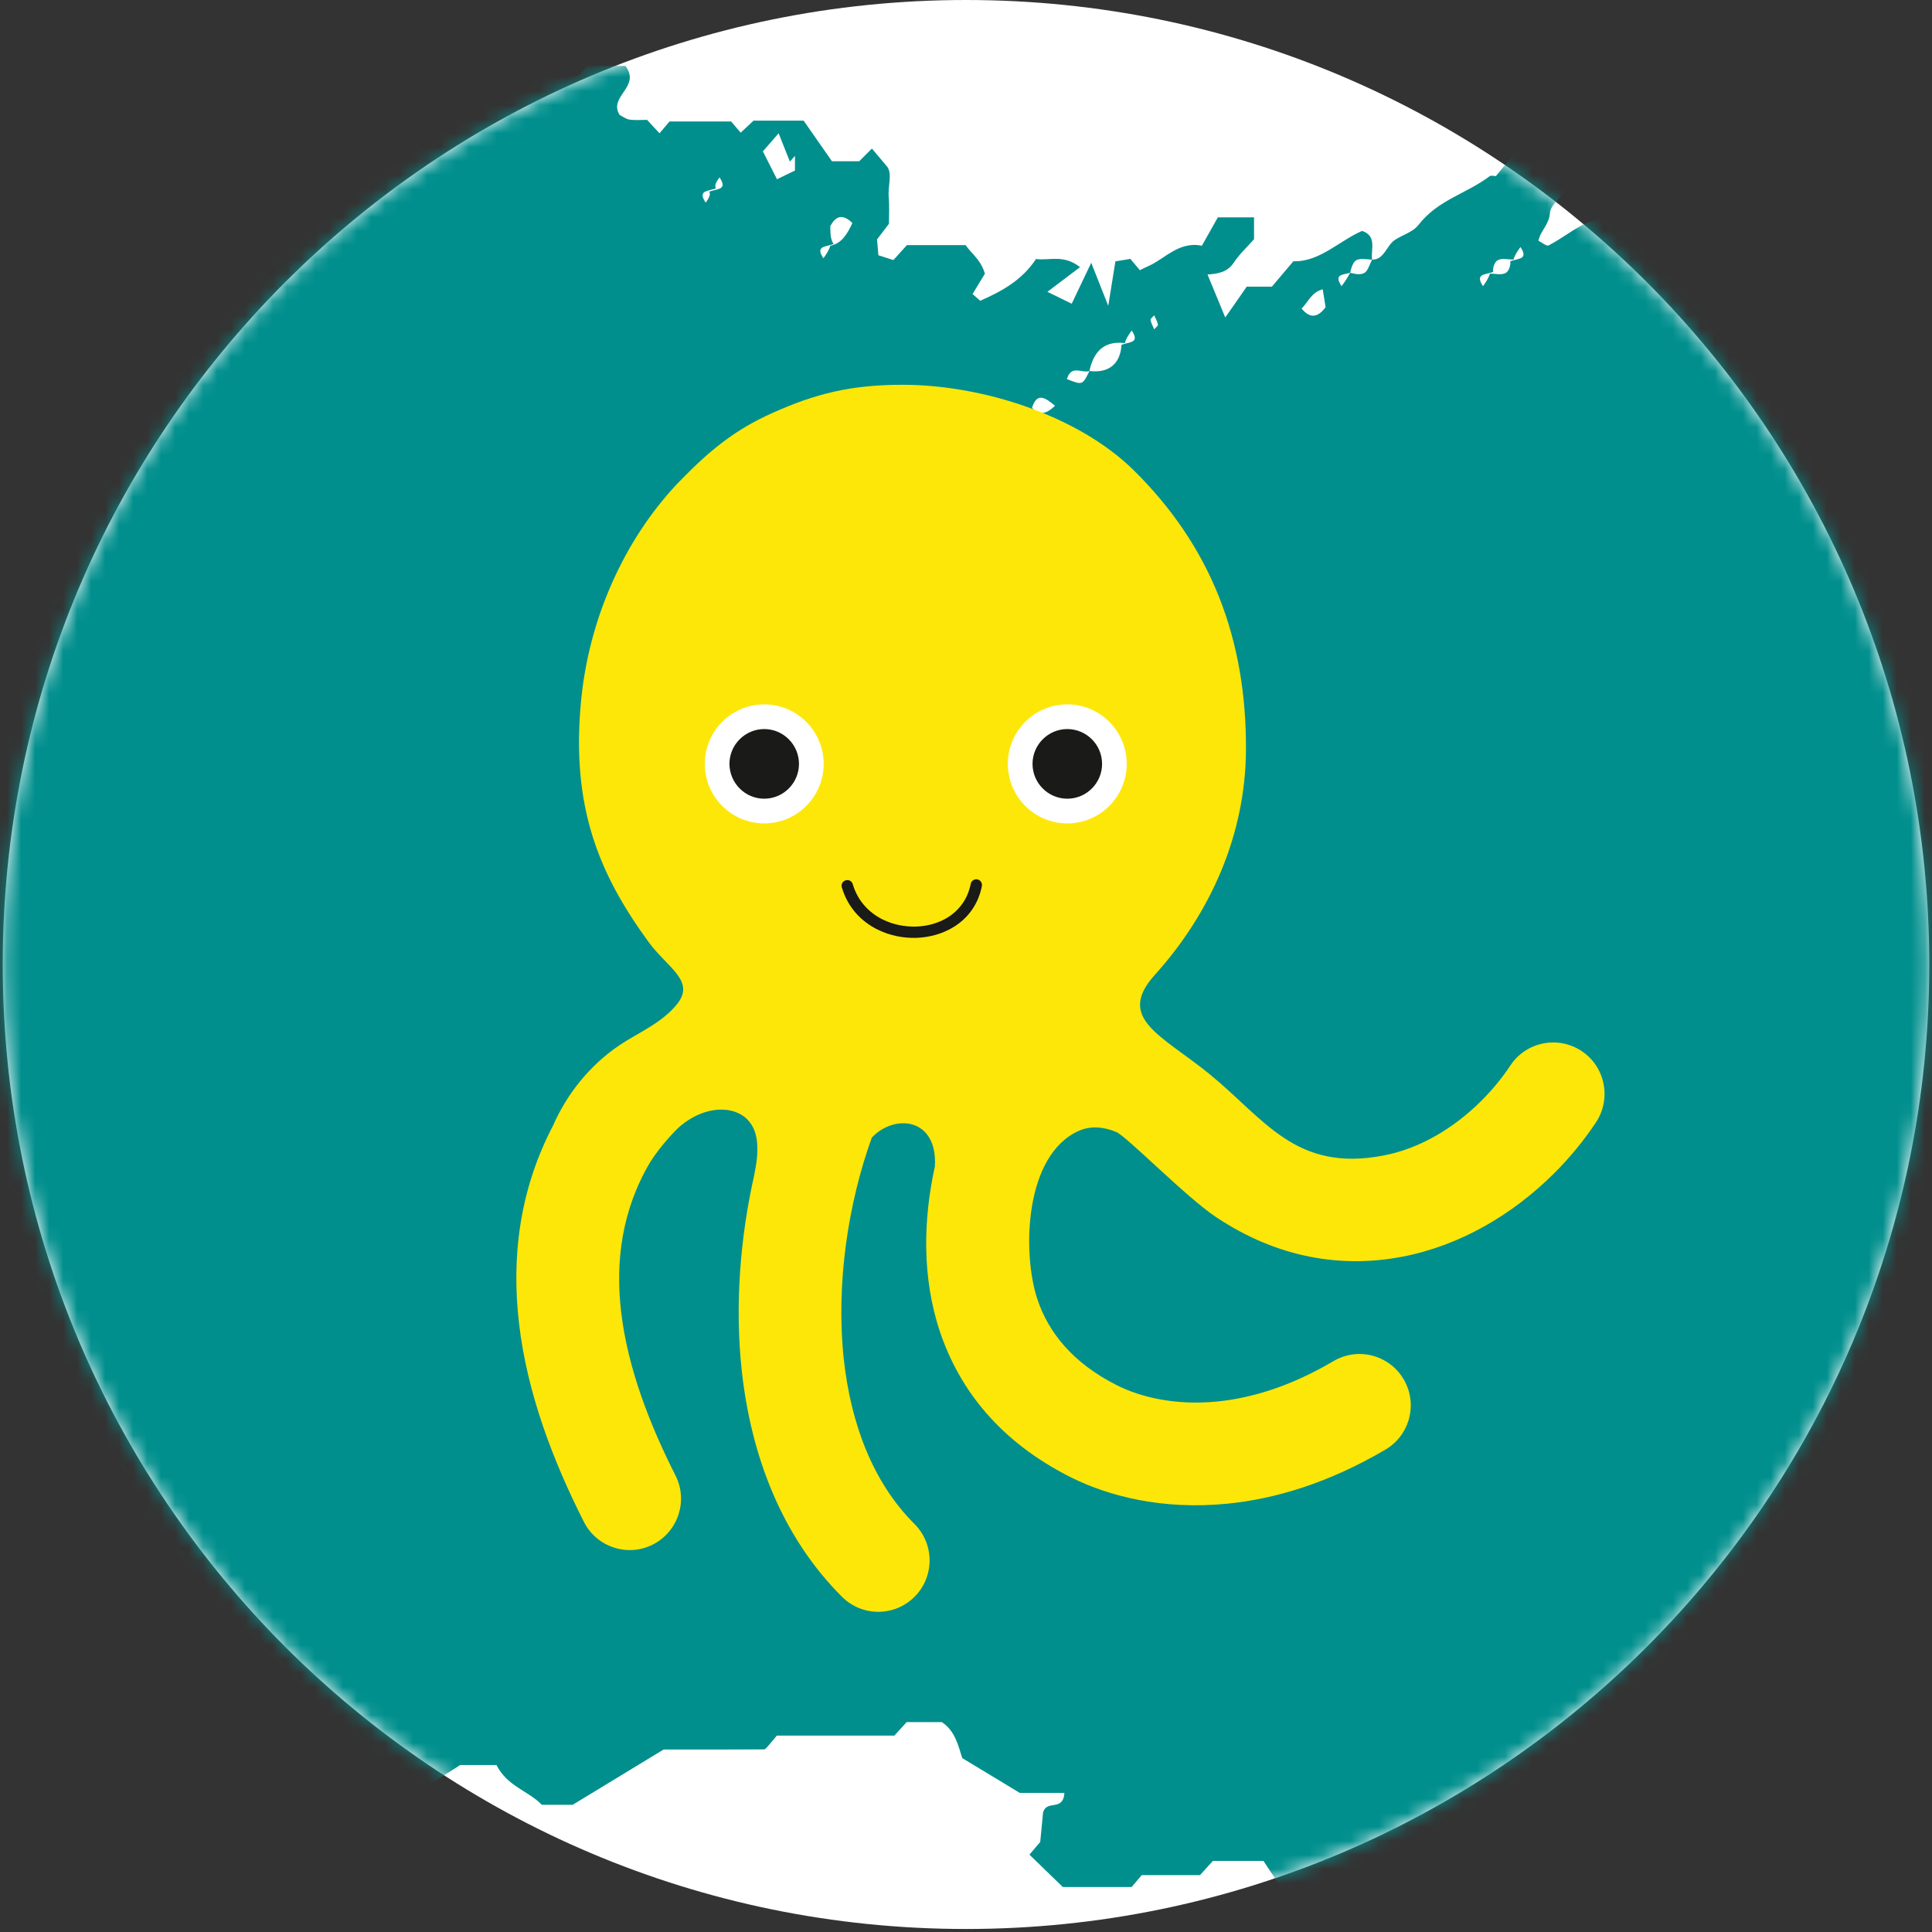
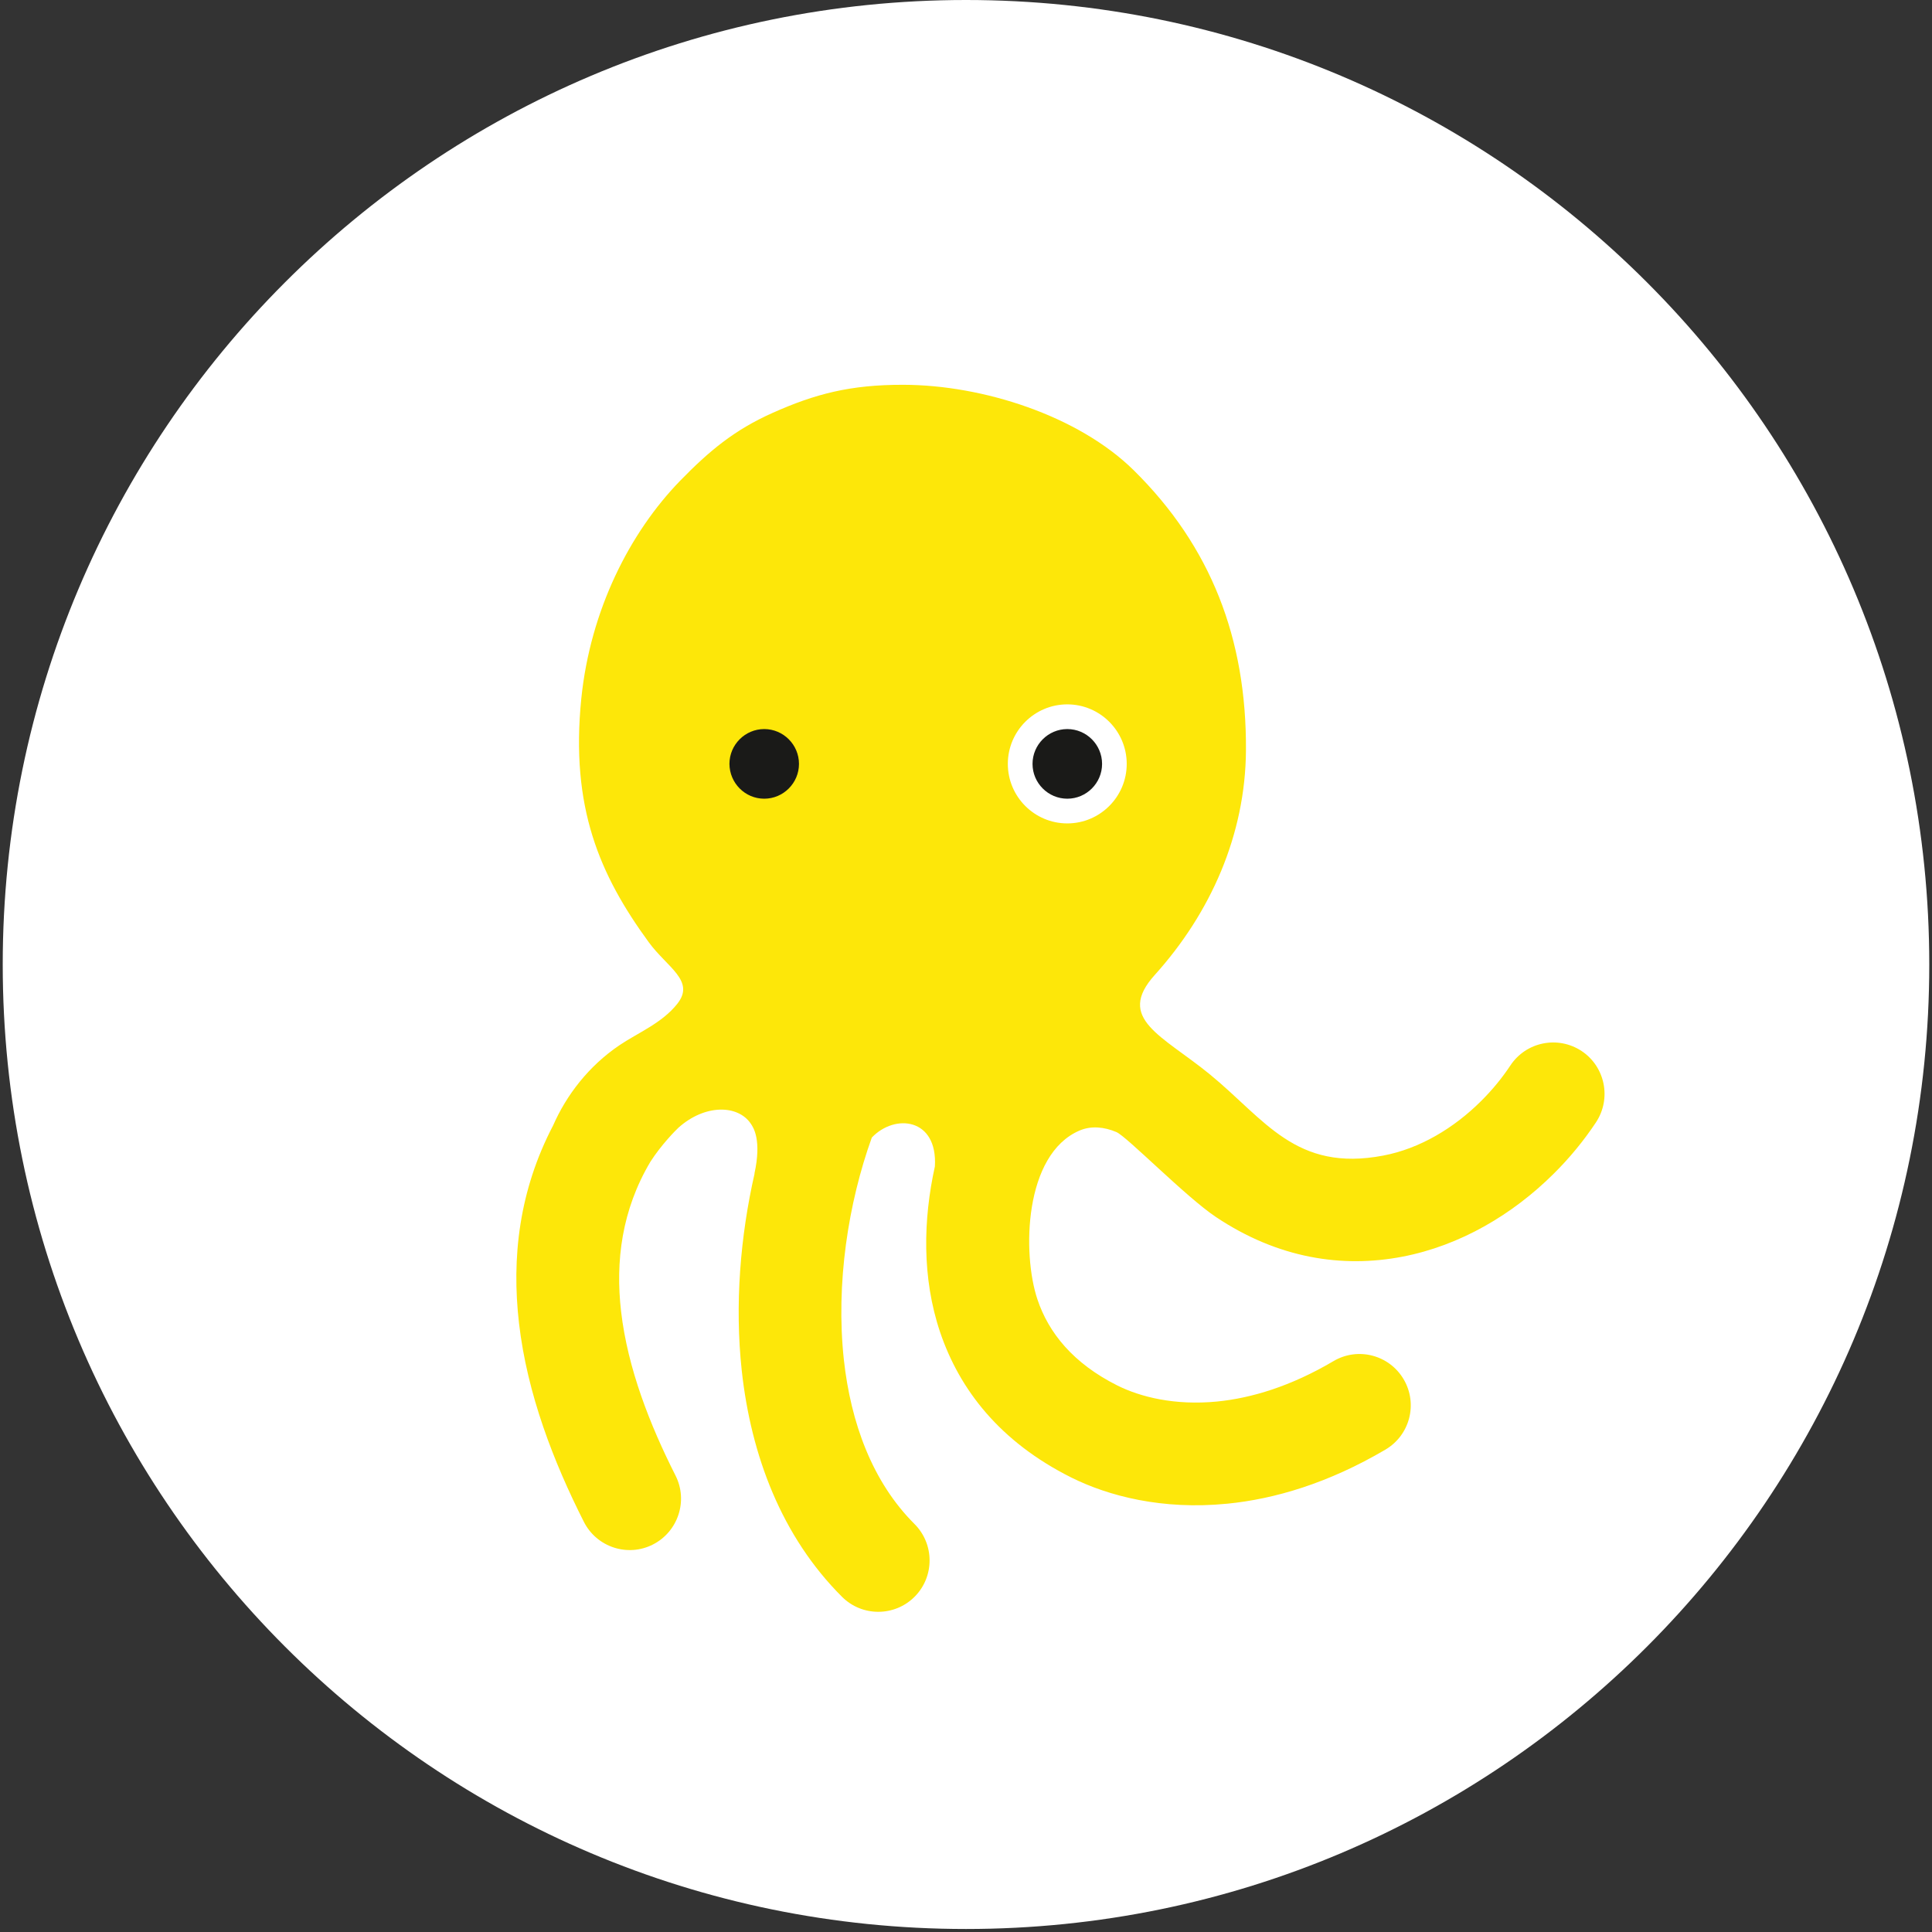
<svg xmlns="http://www.w3.org/2000/svg" width="138" height="138" viewBox="0 0 138 138" fill="none">
  <rect x="0" y="0" width="138" height="138" fill="#333333" stroke="none" />
  <path d="M69 137.785C107 137.785 137.805 106.941 137.805 68.892C137.805 30.844 107 0 69 0C31 0 0.195 30.844 0.195 68.892C0.195 106.941 31 137.785 69 137.785Z" fill="white" />
  <mask id="mask0_3817_22652" style="mask-type:luminance" maskUnits="userSpaceOnUse" x="0" y="0" width="138" height="138">
    <path d="M69 137.785C107 137.785 137.805 106.941 137.805 68.892C137.805 30.844 107 0 69 0C31 0 0.195 30.844 0.195 68.892C0.195 106.941 31 137.785 69 137.785Z" fill="white" />
  </mask>
  <g mask="url(#mask0_3817_22652)">
-     <path fill-rule="evenodd" clip-rule="evenodd" d="M-52.282 50.216C-52.106 50.098 -51.921 49.981 -51.736 49.864C-51.829 49.754 -51.947 49.535 -52.014 49.553C-52.215 49.603 -52.392 49.754 -52.576 49.864C-52.492 49.972 -52.399 50.082 -52.282 50.216ZM-55.831 50.006C-55.723 50.14 -55.622 50.25 -55.529 50.358C-55.437 50.14 -55.311 49.922 -55.269 49.687C-55.253 49.603 -55.437 49.469 -55.529 49.359C-55.63 49.586 -55.731 49.796 -55.831 50.006ZM185.507 43.898C185.414 43.788 185.297 43.57 185.23 43.587C185.029 43.638 184.852 43.788 184.659 43.898C184.752 44.008 184.87 44.226 184.936 44.209C185.138 44.158 185.322 44.008 185.507 43.898ZM-29.451 29.481C-29.543 29.591 -29.728 29.725 -29.719 29.809C-29.677 30.044 -29.552 30.253 -29.451 30.473C-29.358 30.363 -29.174 30.229 -29.191 30.145C-29.233 29.918 -29.358 29.699 -29.451 29.481ZM82.442 22.525C82.35 22.633 82.165 22.768 82.181 22.852C82.223 23.087 82.35 23.297 82.442 23.524C82.534 23.415 82.718 23.281 82.71 23.197C82.668 22.953 82.542 22.743 82.442 22.525ZM-4.085 9.451C-3.976 9.318 -3.875 9.208 -3.783 9.099C-3.967 8.99 -4.152 8.838 -4.346 8.788C-4.412 8.771 -4.529 8.99 -4.622 9.099C-4.446 9.217 -4.261 9.334 -4.085 9.451ZM-55.11 60.803C-54.548 61.516 -53.985 61.516 -53.423 60.803C-53.985 60.088 -54.548 60.088 -55.11 60.803ZM75.36 28.985C74.597 28.338 74.06 28.052 73.716 29.128C74.202 29.666 74.672 29.633 75.36 28.985ZM-23.141 24.011C-22.579 24.726 -22.017 24.726 -21.454 24.011C-22.017 23.297 -22.579 23.297 -23.141 24.011ZM-68.72 71.094C-68.552 72.186 -68.477 72.623 -68.35 73.472C-67.747 72.732 -67.31 72.245 -66.748 71.531C-67.327 71.405 -67.788 71.304 -68.72 71.094ZM94.482 20.668C93.702 20.844 93.434 21.583 92.973 22.037C93.535 22.734 94.097 22.734 94.684 21.945C94.625 21.559 94.559 21.122 94.482 20.668ZM-44.067 39.05C-43.967 40.411 -44.638 41.395 -43.715 42.445C-43.38 42.377 -43.01 42.302 -42.574 42.209V40.815C-42.985 40.336 -43.362 39.873 -44.067 39.05ZM56.783 12.182V11.132C56.665 11.266 56.539 11.409 56.422 11.544C56.145 10.864 55.876 10.174 55.616 9.519C55.021 10.2 54.643 10.644 54.492 10.813C54.845 11.502 55.18 12.174 55.499 12.803C56.127 12.493 56.472 12.333 56.783 12.182ZM-52.022 59.012C-51.258 59.197 -50.873 59.29 -50.537 59.365C-49.664 58.5 -49.144 57.239 -47.852 57.173C-47.466 57.156 -47.457 56.736 -47.928 56.416H-49.102C-50.285 57.458 -51.024 58.122 -52.022 59.012ZM-60.152 66.263C-61.227 66.423 -62.343 65.986 -63.375 66.473C-63.425 67.506 -63.929 68.472 -63.039 69.237C-62.343 67.885 -60.329 68.346 -60.388 66.389C-59.733 66.171 -59.088 66.246 -59.65 65.373C-59.859 65.633 -60.053 65.911 -60.152 66.263ZM133.35 16.559C132.93 16.559 132.511 16.559 132.091 16.559C131.747 17.148 131.025 17.417 131 18.399C131.403 18.442 131.78 18.484 132.132 18.526C132.518 17.786 133.357 17.542 133.114 16.677C133.769 16.459 134.415 16.534 133.853 15.661C133.652 15.921 133.45 16.198 133.35 16.559ZM77.818 26.499C79.119 26.658 80.016 26.078 80.109 24.625C80.763 24.406 81.41 24.483 80.839 23.608C80.646 23.877 80.445 24.146 80.344 24.507C79.035 24.348 78.146 24.927 77.818 26.499C77.281 26.683 76.518 26.02 76.207 27.079C77.324 27.515 77.324 27.515 77.818 26.499ZM59.308 17.551C60.122 17.399 60.525 16.702 60.886 15.93C60.29 15.35 59.753 15.299 59.308 16.156C59.308 16.618 59.308 17.088 59.543 17.433C58.889 17.651 58.242 17.576 58.813 18.449C59.006 18.18 59.199 17.913 59.308 17.551ZM106.423 19.542C106.801 19.542 107.228 19.668 107.547 19.5C107.799 19.366 107.925 18.879 107.874 18.66C108.529 18.442 109.175 18.517 108.605 17.644C108.411 17.913 108.21 18.18 108.109 18.542C107.732 18.542 107.304 18.416 106.985 18.584C106.725 18.718 106.607 19.206 106.658 19.424C106.003 19.643 105.358 19.567 105.928 20.441C106.121 20.172 106.314 19.903 106.423 19.542ZM193.084 46.385C192.547 46.569 191.784 45.906 191.473 46.964C192.581 47.401 192.581 47.401 193.084 46.385C193.621 46.2 194.385 46.864 194.695 45.806C193.579 45.369 193.579 45.369 193.084 46.385ZM-48.38 44.394C-47.844 44.209 -47.08 44.873 -46.769 43.814C-47.886 43.377 -47.886 43.377 -48.146 44.284C-48.8 44.503 -49.446 44.427 -48.884 45.301C-48.683 45.023 -48.49 44.755 -48.38 44.394ZM50.665 13.686C51.32 13.467 51.966 13.544 51.396 12.669C51.202 12.938 51.001 13.207 51.136 13.46C50.481 13.678 49.835 13.61 50.405 14.476C50.59 14.207 50.791 13.938 50.665 13.686ZM-53.659 48.485C-53.004 48.267 -52.358 48.342 -52.928 47.469C-53.121 47.738 -53.315 48.007 -53.188 48.258C-53.843 48.477 -54.489 48.402 -53.919 49.275C-53.725 49.006 -53.533 48.729 -53.659 48.485ZM-59.549 53.459C-58.894 53.241 -58.249 53.316 -58.81 52.442C-59.004 52.711 -59.205 52.98 -59.079 53.232C-59.733 53.45 -60.379 53.384 -59.809 54.249C-59.616 53.971 -59.423 53.703 -59.549 53.459ZM98.007 18.542C98.854 18.576 99.039 17.542 99.618 17.148C100.18 16.77 100.91 16.593 101.321 16.064C102.722 14.258 104.761 13.837 106.406 12.585C106.507 12.51 106.684 12.577 106.851 12.577C107.908 11.3 108.982 9.998 110.014 8.745C111.701 8.67 111.701 8.67 112.691 9.536C112.968 9.241 113.261 8.948 113.614 8.586C113.95 9.065 114.302 9.561 114.705 10.132C114.26 10.401 113.732 10.703 113.211 11.023C112.38 11.519 112.464 12.653 112.012 13.401C111.609 14.056 110.761 14.568 110.711 15.215C110.635 16.089 110.031 16.475 109.889 17.198C110.157 17.324 110.459 17.609 110.627 17.525C111.81 16.912 112.917 15.904 114.142 15.652C115.384 15.4 116.249 14.426 117.364 14.022C117.977 13.812 118.54 13.383 119.093 12.989C119.664 12.585 119.882 11.611 120.805 11.552C121.291 11.888 121.846 12.274 122.474 12.703C122.911 12.351 123.331 12.014 123.742 11.678C124.413 12.333 123.859 13.249 124.111 13.862C123.875 14.576 123.113 14.737 123.355 15.509C122.818 15.677 122.173 15.602 122.743 16.467C122.936 16.198 123.137 15.921 123.355 15.509C124.203 15.568 125.168 15.568 125.999 15.568C127.005 14.879 127.895 14.266 128.886 13.586H130.388C130.698 13.93 131 14.258 131.269 14.56H133.752C134.071 14.215 134.373 13.888 134.633 13.602H136.303C136.815 14.207 137.302 14.779 137.788 15.358C138.72 15.661 139.441 15.492 140.381 14.879C141.405 14.215 142.529 12.871 144.015 13.762C144.526 14.266 144.174 14.963 144.392 15.518C143.854 15.686 143.209 15.61 143.779 16.475C143.98 16.206 144.174 15.93 144.392 15.518C144.694 15.576 145.114 15.577 145.516 15.577C145.818 15.249 146.112 14.929 146.405 14.611C146.775 15.047 146.775 15.047 146.799 17.198C146.263 17.66 145.583 18.231 144.903 18.811C145.222 19.19 145.323 19.408 145.424 19.408C146.422 19.433 146.867 19.19 148.881 17.584C149.083 17.803 149.275 18.03 149.477 18.24C149.569 18.341 149.678 18.425 149.77 18.526C150.165 18.055 150.559 17.593 150.911 17.172C151.004 16.66 151.079 16.206 151.147 15.845C151.801 15.408 152.296 15.484 152.682 16.072C153.093 16.711 153.655 16.61 154.184 16.551C154.855 16.475 155.124 17.088 155.56 17.45C155.929 17.752 156.634 17.307 156.794 18.131C156.558 18.475 156.332 18.811 156.114 19.13C156.29 19.323 156.382 19.525 156.491 19.534C157.045 19.567 157.607 19.55 158.153 19.55C158.656 18.954 159.151 18.374 159.739 17.677C160.107 17.954 160.477 18.366 160.905 18.526C161.408 18.71 162.046 18.509 162.49 18.778C162.952 19.063 163.254 19.71 164.211 19.45C164.555 18.937 165.067 18.164 165.571 17.399C166.485 18.357 166.124 19.315 165.965 20.357C165.62 20.441 165.234 20.533 164.798 20.643C163.959 21.634 163.07 22.684 162.23 23.676C161.878 24.549 161.56 25.348 161.19 26.28C161.567 26.356 161.996 26.583 162.323 26.465C162.81 26.288 162.97 25.473 163.666 25.482C164.882 25.507 165.025 23.625 166.309 23.424C167.274 23.281 168.146 22.323 169.187 21.651H171.922C171.461 22.86 171.302 24.095 170.463 24.86C169.623 25.617 168.415 25.734 167.794 27.103C168.172 27.238 168.549 27.313 168.877 27.515C169.229 27.725 169.539 28.052 169.934 28.389C170.168 28.153 170.454 27.868 170.765 27.557C171.033 27.851 171.326 28.162 171.787 28.658C172.267 28.338 172.82 27.968 173.382 27.599C173.542 27.784 173.743 28.019 174.079 28.431H177.469C178.039 29.137 178.047 29.657 177.687 30.304C177.183 31.186 176.772 32.136 176.227 33.228C177.033 33.38 177.804 33.53 178.542 33.665C178.601 33.85 178.694 34.035 178.661 34.068C177.879 35.017 177.091 35.95 176.294 36.883C176.47 37.068 176.637 37.421 176.822 37.421C178.207 37.463 179.591 37.445 180.943 37.445C181.505 38.446 180.657 38.748 180.388 38.925C179.256 39.681 178.165 40.656 176.73 40.453C176.621 40.437 176.47 40.84 176.344 41.042C176.461 41.176 176.554 41.395 176.655 41.395C177.771 41.419 178.886 41.411 180.044 41.411C180.212 41.192 180.405 40.949 180.582 40.722C181.496 40.134 182.487 40.579 183.418 40.387C183.912 39.807 184.408 39.218 184.962 38.554C185.348 38.841 185.751 39.134 186.33 39.554C186.698 39.277 187.126 38.941 187.621 38.563C188.427 38.958 187.848 39.891 188.016 40.579C188.007 41.495 186.48 41.823 187.747 43.554C187.412 43.184 187.513 43.394 187.613 43.394C189.988 43.411 192.363 43.411 194.737 43.411C194.653 44.461 195.676 44.553 195.836 45.36H199.343C199.587 45.1 199.889 44.78 200.224 44.419H201.878C202.163 44.73 202.466 45.049 202.75 45.36C203.061 45.032 203.363 44.705 203.648 44.403C203.959 44.436 204.228 44.469 204.613 44.511C204.706 44.906 204.806 45.352 204.94 45.956C204.411 46.166 203.933 46.36 203.446 46.553C202.867 47.25 203.304 48.115 203.162 48.889C203.363 48.981 203.724 49.183 203.732 49.158C204.109 48.3 204.99 48.611 205.477 48.099C205.99 47.561 206.4 46.898 206.979 46.133C207.223 46.973 207.399 47.553 207.567 48.133C208.347 48.872 208.809 48.175 209.379 47.494H212.081C212.702 48.25 212.265 49.116 212.408 49.888C211.611 50.83 210.822 51.762 209.882 52.879C210.226 53.064 210.503 53.207 210.781 53.366C211.72 53.904 212.584 54.82 213.717 54.257C214.053 53.929 214.364 53.627 214.8 53.19C215.245 53.501 215.689 53.812 216.393 54.308C217.023 54.341 217.963 54.392 218.836 54.442C219.079 54.93 219.079 54.93 217.292 57.038C217.191 57.139 217.091 57.307 216.972 57.332C216.704 57.391 216.428 57.374 216.151 57.391C216.05 57.508 215.873 57.618 215.865 57.744C215.831 58.189 215.849 58.635 215.849 58.97C216.763 59.811 217.225 59.105 217.719 58.508C218.399 58.693 218.71 59.391 219.205 60.038C219.071 60.407 218.978 60.886 218.752 61.239C218.232 62.012 217.644 62.718 217.183 63.306H215.697C214.531 64.037 213.298 64.566 212.333 65.768C211.745 66.498 210.739 67.212 209.95 67.179C208.851 67.12 208.263 68.112 207.349 68.271C206.283 68.456 205.99 69.826 204.99 70.329H203.363C203.262 70.808 203.178 71.253 203.094 71.657C203.699 72.413 204.252 73.102 204.882 73.884C204.294 74.127 203.598 74.16 203.363 74.572C202.607 75.841 201.408 76.354 200.367 76.908C199.319 77.454 198.555 78.235 197.733 79.168H195.819C195.165 80.143 194.385 81.301 193.689 82.344C192.026 81.562 191.045 82.847 190.055 83.436C189.006 84.058 187.874 84.512 186.9 85.242C185.868 86.016 185.054 87.183 184.114 88.208H182.511C181.983 88.83 181.487 89.418 180.951 90.048C179.701 89.737 178.719 90.745 177.628 91.216C176.906 91.526 176.377 92.467 175.74 93.148H174.121C172.401 94.518 171.545 94.946 170.177 95.131C169.095 95.434 168.877 97.341 167.509 97.123C166.82 98.089 165.915 98.29 164.915 98.113C164.303 99.289 162.902 99.004 162.248 100.105C161.199 99.853 160.763 101.532 159.705 101.239C158.992 102.247 157.884 102.852 156.978 102.961C155.946 103.078 155.233 103.7 154.402 104.104C152.002 105.28 149.804 106.935 147.396 108.103C146.674 108.455 146.137 109.338 145.457 110.036H143.88C143.267 110.724 142.672 111.397 142.143 111.993C141.497 112.043 140.725 111.825 140.44 112.169C139.475 113.329 137.662 113.06 137.394 114.983C136.026 114.69 135.17 115.563 134.172 115.958C133.174 116.353 132.795 117.513 131.939 118C131.243 118 130.538 118 129.833 118C127.795 118.983 126.133 121.008 123.734 121.008C123.523 121.008 123.331 121.428 123.113 121.604C122.458 122.116 121.535 122.05 121.073 122.965C119.479 122.335 118.406 124.553 116.836 124.066C116.341 124.654 115.846 125.243 115.292 125.889H113.514C113.118 126.628 112.666 127.468 112.415 127.939H109.788C108.387 128.737 107.371 129.661 106.263 129.846C105.005 130.064 104.132 131.006 103.025 131.476C101.934 131.938 100.918 132.644 99.819 133.266C100.063 133.862 100.323 134.493 100.532 135.005C100.332 136.063 99.685 135.786 99.207 135.988C98.88 136.13 98.636 136.551 98.351 136.836C97.806 136.198 97.31 135.609 96.765 134.971H91.605C91.16 134.299 90.648 133.526 90.246 132.921H86.637C86.326 133.266 86.024 133.593 85.714 133.937H81.553C81.326 134.198 81.133 134.433 80.831 134.786H75.914C74.999 133.904 74.261 133.19 73.531 132.475C73.85 132.098 74.051 131.862 74.302 131.568C74.37 130.854 74.445 130.073 74.504 129.468C74.772 128.51 75.93 129.434 76.031 128.064H72.842C71.173 127.049 70.014 126.351 68.731 125.578C68.463 124.747 68.236 123.629 67.271 123.007H64.763C64.494 123.302 64.192 123.629 63.882 123.973H55.49C55.288 124.209 55.096 124.444 54.895 124.679C54.785 124.78 54.684 124.956 54.576 124.956C52.059 124.974 49.541 124.965 47.401 124.965C45.119 126.351 43.147 127.552 40.907 128.913H38.7C37.727 127.905 36.258 127.62 35.461 126.074H32.868C32.13 126.544 31.216 127.133 30.032 127.888H25.333C25.006 128.233 24.696 128.552 24.344 128.913H18.386C18.109 128.518 17.748 128.015 17.261 127.317V125.376C16.699 124.881 16.028 124.293 15.373 123.713C15.801 123.15 16.061 122.797 16.338 122.436C14.937 121.621 13.552 120.764 12.135 120.025C11.783 119.84 11.303 119.991 10.893 119.991C10.197 119.167 9.499 118.344 8.795 117.513V115.555C8.518 115.194 8.241 114.841 7.973 114.488C8.477 113.892 8.971 113.303 9.559 112.614C9.257 111.136 10.364 109.893 10.549 108.195C9.4 108.371 9.156 109.506 8.493 109.851C7.889 110.162 7.175 110.178 6.773 110.943C5.808 110.632 5.455 112.018 4.633 112.018C3.777 112.018 3.576 112.992 3.006 113.387C2.443 113.774 1.847 114.093 1.277 114.454C-1.014 115.899 -3.439 117.067 -5.629 118.714C-6.401 119.293 -7.256 118.521 -7.961 119.336C-8.398 119.848 -9.229 119.915 -9.639 120.453C-10.337 121.369 -11.251 120.655 -11.947 121.134C-12.182 121.293 -12.35 121.587 -12.61 121.898H-19.994C-20.808 122.747 -21.664 123.117 -22.696 122.956C-22.982 123.26 -23.292 123.587 -23.619 123.94H-29.493C-30.114 123.159 -30.785 122.318 -31.515 121.411C-31.523 121.209 -31.54 120.89 -31.557 120.528C-33.184 119.251 -35.341 118.882 -36.574 116.009C-36.574 116.034 -36.6 115.396 -36.642 114.362C-36.13 113.942 -35.442 113.379 -34.745 112.808C-35.215 112.202 -35.484 111.85 -35.761 111.497V109.548C-35.467 109.178 -35.19 108.825 -34.922 108.481C-34.938 108.128 -34.964 107.809 -34.98 107.355C-35.316 107.238 -35.693 107.103 -36.65 106.759C-37.061 106.137 -37.842 104.977 -38.589 103.86C-39.688 104.397 -40.569 104.717 -41.349 105.246C-42.045 105.717 -42.381 106.767 -43.463 107.136C-43.774 106.867 -44.194 106.498 -44.63 106.128C-44.882 106.406 -45.184 106.725 -45.503 107.078H-47.105C-47.449 107.439 -47.751 107.758 -47.986 108.002H-52.131C-53.533 107.279 -53.239 105.339 -54.271 104.474C-54.304 102.734 -55.697 102.205 -56.427 101.071H-58.919C-59.432 100.315 -60.06 99.819 -60.253 98.685C-60.379 97.928 -61.211 97.24 -61.093 96.181H-63.92C-64.13 96.391 -64.432 96.711 -64.784 97.063C-65.96 97.123 -67.185 97.172 -68.427 97.03C-68.527 96.055 -68.46 95.189 -68.729 94.509C-69.173 93.383 -69.828 92.384 -70.432 91.266H-73.117C-73.772 90.359 -74.477 89.376 -75.273 88.266V86.687C-74.955 86.25 -74.695 85.88 -74.468 85.57V82.999C-73.763 81.697 -73.092 80.37 -72.806 78.849C-72.722 78.42 -72.874 77.924 -72.916 77.404C-73.88 77.589 -74.174 78.588 -74.786 79.1C-75.265 78.924 -75.265 78.924 -75.315 76.95C-75.072 76.546 -74.77 76.043 -74.46 75.53C-74.477 74.841 -74.468 74.144 -75.299 74.219C-75.198 73.934 -75.097 73.412 -75.004 73.412C-74.057 73.438 -73.553 72.649 -72.924 71.909C-72.94 70.556 -72.429 69.296 -71.867 68.019C-72.136 67.624 -72.387 67.254 -72.647 66.86C-72.378 65.843 -71.195 65.507 -71.103 64.314C-71.011 63.172 -69.945 62.903 -69.668 62.045C-69.324 60.978 -68.963 59.996 -68.132 59.306C-67.596 59.306 -67.033 59.29 -66.48 59.323C-66.379 59.332 -66.278 59.533 -66.102 59.727C-66.32 60.046 -66.546 60.382 -66.815 60.768C-66.597 61.079 -66.345 61.416 -66.052 61.818C-66.614 62.129 -67.176 62.44 -67.722 62.735C-67.722 63.28 -67.722 63.776 -67.604 64.222C-68.141 64.389 -68.787 64.314 -68.216 65.179C-68.024 64.91 -67.822 64.634 -67.604 64.222C-66.564 63.6 -65.405 62.927 -64.273 62.264C-63.811 62.566 -63.392 62.852 -62.964 63.13C-62.251 61.172 -62.251 61.172 -60.161 59.634C-60.698 59.407 -61.185 59.206 -61.672 58.995C-61.051 57.627 -61.026 57.281 -61.579 56.123C-62.687 56.794 -63.803 57.466 -64.927 58.156C-65.54 57.458 -64.953 56.568 -65.297 55.812C-64.692 55.283 -64.206 54.56 -63.61 54.4C-62.989 54.232 -62.519 53.862 -62.317 53.358C-61.068 50.182 -58.861 48.192 -56.436 46.427C-56.092 46.175 -55.831 45.738 -55.538 45.385H-53.851C-52.886 44.226 -51.913 43.049 -50.948 41.882C-51.192 41.571 -51.46 41.227 -51.728 40.874C-51.317 40.387 -50.923 39.924 -50.436 39.344C-50.26 39.966 -50.1 40.512 -49.941 41.058C-49.74 41.512 -49.648 41.361 -49.337 41.067C-48.212 40.008 -46.635 39.84 -45.62 38.589C-44.588 37.319 -42.952 37.009 -42.113 35.455C-40.972 35.539 -40.199 34.514 -39.276 34.002C-38.211 33.413 -37.708 31.918 -36.432 31.363C-35.475 30.943 -34.787 29.699 -33.982 28.826C-33.882 28.716 -33.772 28.481 -33.688 28.498C-32.085 28.809 -31.817 26.095 -30.231 26.389C-29.878 25.725 -29.014 25.498 -29.048 24.499H-26.959C-26.648 24.163 -26.346 23.826 -26.044 23.482H-24.4C-23.98 22.995 -23.585 22.525 -23.191 22.054C-23.183 21.735 -23.166 21.407 -23.149 20.928C-22.722 20.752 -22.242 20.558 -22.193 20.542C-20.279 19.256 -19.684 16.828 -17.662 16.517C-16.604 14.77 -14.616 14.417 -13.559 12.661C-11.846 12.493 -11.276 10.494 -9.967 9.544H-8.482C-7.089 8.292 -6.291 6.385 -4.706 5.629C-3.212 4.907 -2.499 3.235 -1.316 2.159C-1.207 2.058 -1.131 1.865 -1.014 1.824C0.11 1.429 1.118 0.706 2.133 0.042C3.173 -0.639 3.526 -2.495 5.052 -2.386C5.657 -3.453 6.898 -3.899 7.125 -5.335C8.426 -5.176 9.316 -5.755 9.651 -7.326C10.23 -7.301 10.515 -7.637 10.49 -8.317C10.909 -8.317 11.329 -8.317 11.748 -8.317C13.066 -7.503 12.94 -5.436 14.224 -4.436C14.468 -4.68 14.719 -5.007 15.021 -5.201C15.239 -5.344 15.541 -5.302 16.036 -5.368C16.54 -4.579 17.135 -3.663 17.798 -2.629C17.774 -2.587 17.538 -2.252 17.294 -1.907C17.337 -1.823 17.379 -1.605 17.437 -1.596C18.655 -1.479 19.871 -1.387 20.953 -1.303C21.298 -1.705 21.49 -1.941 21.767 -2.26H23.773C23.848 -1.74 23.915 -1.294 23.966 -0.933C23.194 0.807 21.163 0.58 20.5 2.453C20.668 2.865 20.827 3.26 20.979 3.637C22.674 3.159 24.007 2.21 25.124 0.756C25.904 -0.26 28.749 -1.823 30.385 -2.318C30.553 -1.756 30.729 -1.176 30.913 -0.563C31.769 -0.739 32.071 -1.731 32.683 -2.252C33.322 -1.277 33.322 -1.277 32.441 0.051V4.151C32.683 4.713 32.793 4.612 33.095 4.259C34.135 3.016 35.067 1.621 36.586 1.041C37.064 0.856 37.392 0.151 37.793 -0.336C38.449 -0.336 39.136 -0.546 39.799 -0.168C39.178 1.453 38.775 3.134 37.416 3.932V5.066C37.819 5.587 37.819 5.587 41.343 5.402C41.544 5.167 41.738 4.932 41.931 4.705H44.666C45.824 6.2 43.416 6.881 44.264 8.217C44.506 8.334 44.733 8.519 44.985 8.544C45.396 8.603 45.824 8.561 46.218 8.561C46.52 8.889 46.814 9.208 47.108 9.519C47.326 9.259 47.528 9.023 47.821 8.679H52.226C52.427 8.914 52.621 9.149 52.906 9.477C53.175 9.225 53.451 8.965 53.821 8.62H57.404C58.008 9.486 58.805 10.628 59.426 11.519H61.373C61.708 11.182 61.993 10.897 62.279 10.611C62.622 11.023 62.916 11.367 63.378 11.914C63.747 12.434 63.411 13.291 63.479 14.073C63.537 14.728 63.495 15.392 63.495 15.988C63.184 16.391 62.908 16.753 62.648 17.097C62.673 17.459 62.698 17.778 62.74 18.231C63.076 18.341 63.453 18.458 63.814 18.576C64.166 18.189 64.468 17.853 64.779 17.509H68.974C69.386 18.122 70.049 18.526 70.351 19.55C70.074 19.995 69.772 20.5 69.47 21.003C69.613 21.13 69.813 21.306 70.014 21.483C71.525 20.819 72.977 20.046 74.001 18.5C74.957 18.634 75.947 18.147 77.148 19.08C76.4 19.643 75.721 20.156 74.814 20.844C75.612 21.239 75.956 21.407 76.551 21.693C76.946 20.853 77.366 19.979 77.945 18.769C78.507 20.18 78.767 20.844 79.161 21.844C79.354 20.609 79.505 19.693 79.672 18.668C80.025 18.61 80.412 18.551 80.738 18.491C80.99 18.794 81.192 19.029 81.418 19.298C81.595 19.214 81.787 19.113 81.98 19.029C83.197 18.509 84.187 17.214 85.848 17.551C86.251 16.837 86.713 16.014 86.989 15.526H89.574V17.088C89.121 17.609 88.559 18.114 88.139 18.744C87.678 19.441 87.04 19.55 86.251 19.609C86.696 20.694 87.066 21.583 87.518 22.675C88.088 21.861 88.609 21.122 89.053 20.474H90.85C91.353 19.878 91.839 19.298 92.385 18.66C94.24 18.727 95.665 17.198 97.294 16.492C98.385 16.87 97.898 17.836 98.007 18.542C97.629 18.542 97.202 18.416 96.883 18.584C96.623 18.718 96.504 19.206 96.438 19.483C95.901 19.643 95.255 19.576 95.825 20.441C96.026 20.172 96.22 19.903 96.438 19.483C96.698 19.542 97.125 19.668 97.445 19.5C97.705 19.366 97.83 18.879 98.007 18.542Z" fill="#008F8D" />
    <path fill-rule="evenodd" clip-rule="evenodd" d="M64.512 27.485C70.218 27.494 77.031 29.703 80.975 33.585C86.497 39.029 89.048 45.625 88.997 53.606C88.955 59.647 86.462 65.225 82.486 69.636C79.666 72.761 83.022 73.963 86.412 76.735C90.356 79.962 92.546 83.734 98.805 82.541C101.415 82.046 103.857 80.575 105.796 78.643C106.584 77.862 107.289 77.004 107.884 76.105C109.001 74.417 111.274 73.954 112.97 75.072C114.656 76.189 115.117 78.466 114.002 80.163C113.137 81.466 112.113 82.717 110.964 83.852C108.044 86.75 104.294 88.976 100.157 89.766C95.894 90.581 91.296 89.9 86.849 86.927C84.718 85.507 80.48 81.171 79.742 80.861C78.869 80.491 77.947 80.399 77.115 80.751C73.146 82.448 73.004 89.54 74.103 92.816C74.901 95.202 76.654 97.378 79.8 98.958C81.462 99.789 83.92 100.403 86.933 100.109C89.391 99.865 92.202 99.024 95.257 97.218C97.002 96.194 99.242 96.781 100.266 98.529C101.29 100.277 100.702 102.52 98.957 103.545C94.887 105.94 91.052 107.074 87.645 107.409H87.629C83.031 107.863 79.18 106.864 76.52 105.536C71.427 102.99 68.54 99.269 67.147 95.144C65.846 91.27 65.939 87.12 66.778 83.314C66.979 79.852 63.917 79.525 62.272 81.255C60.593 85.919 59.688 91.682 60.275 97.118C60.77 101.621 62.305 105.847 65.318 108.854C66.752 110.283 66.761 112.61 65.335 114.047C63.908 115.483 61.584 115.492 60.149 114.063C55.82 109.745 53.646 103.957 52.983 97.908C52.471 93.194 52.882 88.288 53.898 83.826H53.889C54.418 81.407 53.805 80.524 53.629 80.264C52.715 78.903 50.356 78.853 48.461 80.55C48.268 80.727 47.227 81.777 46.455 82.986C44.416 86.422 43.946 90.085 44.365 93.689C44.836 97.74 46.422 101.781 48.25 105.393C49.166 107.2 48.435 109.409 46.631 110.325C44.827 111.24 42.62 110.51 41.706 108.704C39.541 104.427 37.661 99.58 37.074 94.53C36.528 89.834 37.083 85.028 39.508 80.39C40.455 78.231 42.041 76.147 44.257 74.652C45.565 73.769 47.286 73.081 48.376 71.703C49.686 70.057 47.647 69.098 46.338 67.3C42.814 62.47 40.741 57.656 41.521 49.901C42.167 43.566 44.995 38.029 48.587 34.333C50.651 32.215 52.455 30.711 55.164 29.502C58.203 28.141 60.736 27.477 64.512 27.485Z" fill="#FDE709" />
    <path fill-rule="evenodd" clip-rule="evenodd" d="M76.234 58.815C78.575 58.815 80.48 56.908 80.48 54.563C80.48 52.219 78.575 50.312 76.234 50.312C73.893 50.312 71.988 52.219 71.988 54.563C71.988 56.908 73.893 58.815 76.234 58.815Z" fill="white" />
    <path fill-rule="evenodd" clip-rule="evenodd" d="M76.236 57.05C77.604 57.05 78.72 55.933 78.72 54.564C78.72 53.194 77.604 52.076 76.236 52.076C74.869 52.076 73.752 53.194 73.752 54.564C73.752 55.933 74.869 57.05 76.236 57.05Z" fill="#1A1A18" />
-     <path fill-rule="evenodd" clip-rule="evenodd" d="M54.587 58.815C56.928 58.815 58.833 56.908 58.833 54.563C58.833 52.219 56.928 50.312 54.587 50.312C52.247 50.312 50.342 52.219 50.342 54.563C50.342 56.908 52.247 58.815 54.587 58.815Z" fill="white" />
    <path fill-rule="evenodd" clip-rule="evenodd" d="M54.587 57.05C55.955 57.05 57.07 55.933 57.07 54.564C57.07 53.194 55.955 52.076 54.587 52.076C53.219 52.076 52.103 53.194 52.103 54.564C52.111 55.933 53.219 57.05 54.587 57.05Z" fill="#1A1A18" />
-     <path fill-rule="evenodd" clip-rule="evenodd" d="M69.336 63.133C69.378 62.915 69.596 62.772 69.814 62.814C70.033 62.856 70.175 63.074 70.134 63.292C69.874 64.62 69.118 65.595 68.128 66.208C67.339 66.695 66.407 66.956 65.46 66.989C64.511 67.022 63.546 66.821 62.69 66.401C61.516 65.822 60.551 64.814 60.132 63.385C60.064 63.166 60.19 62.939 60.408 62.88C60.626 62.814 60.853 62.939 60.912 63.158C61.264 64.351 62.069 65.191 63.051 65.678C63.782 66.04 64.621 66.208 65.434 66.183C66.248 66.157 67.037 65.939 67.7 65.527C68.513 65.015 69.126 64.216 69.336 63.133Z" fill="#1A1A18" />
  </g>
</svg>